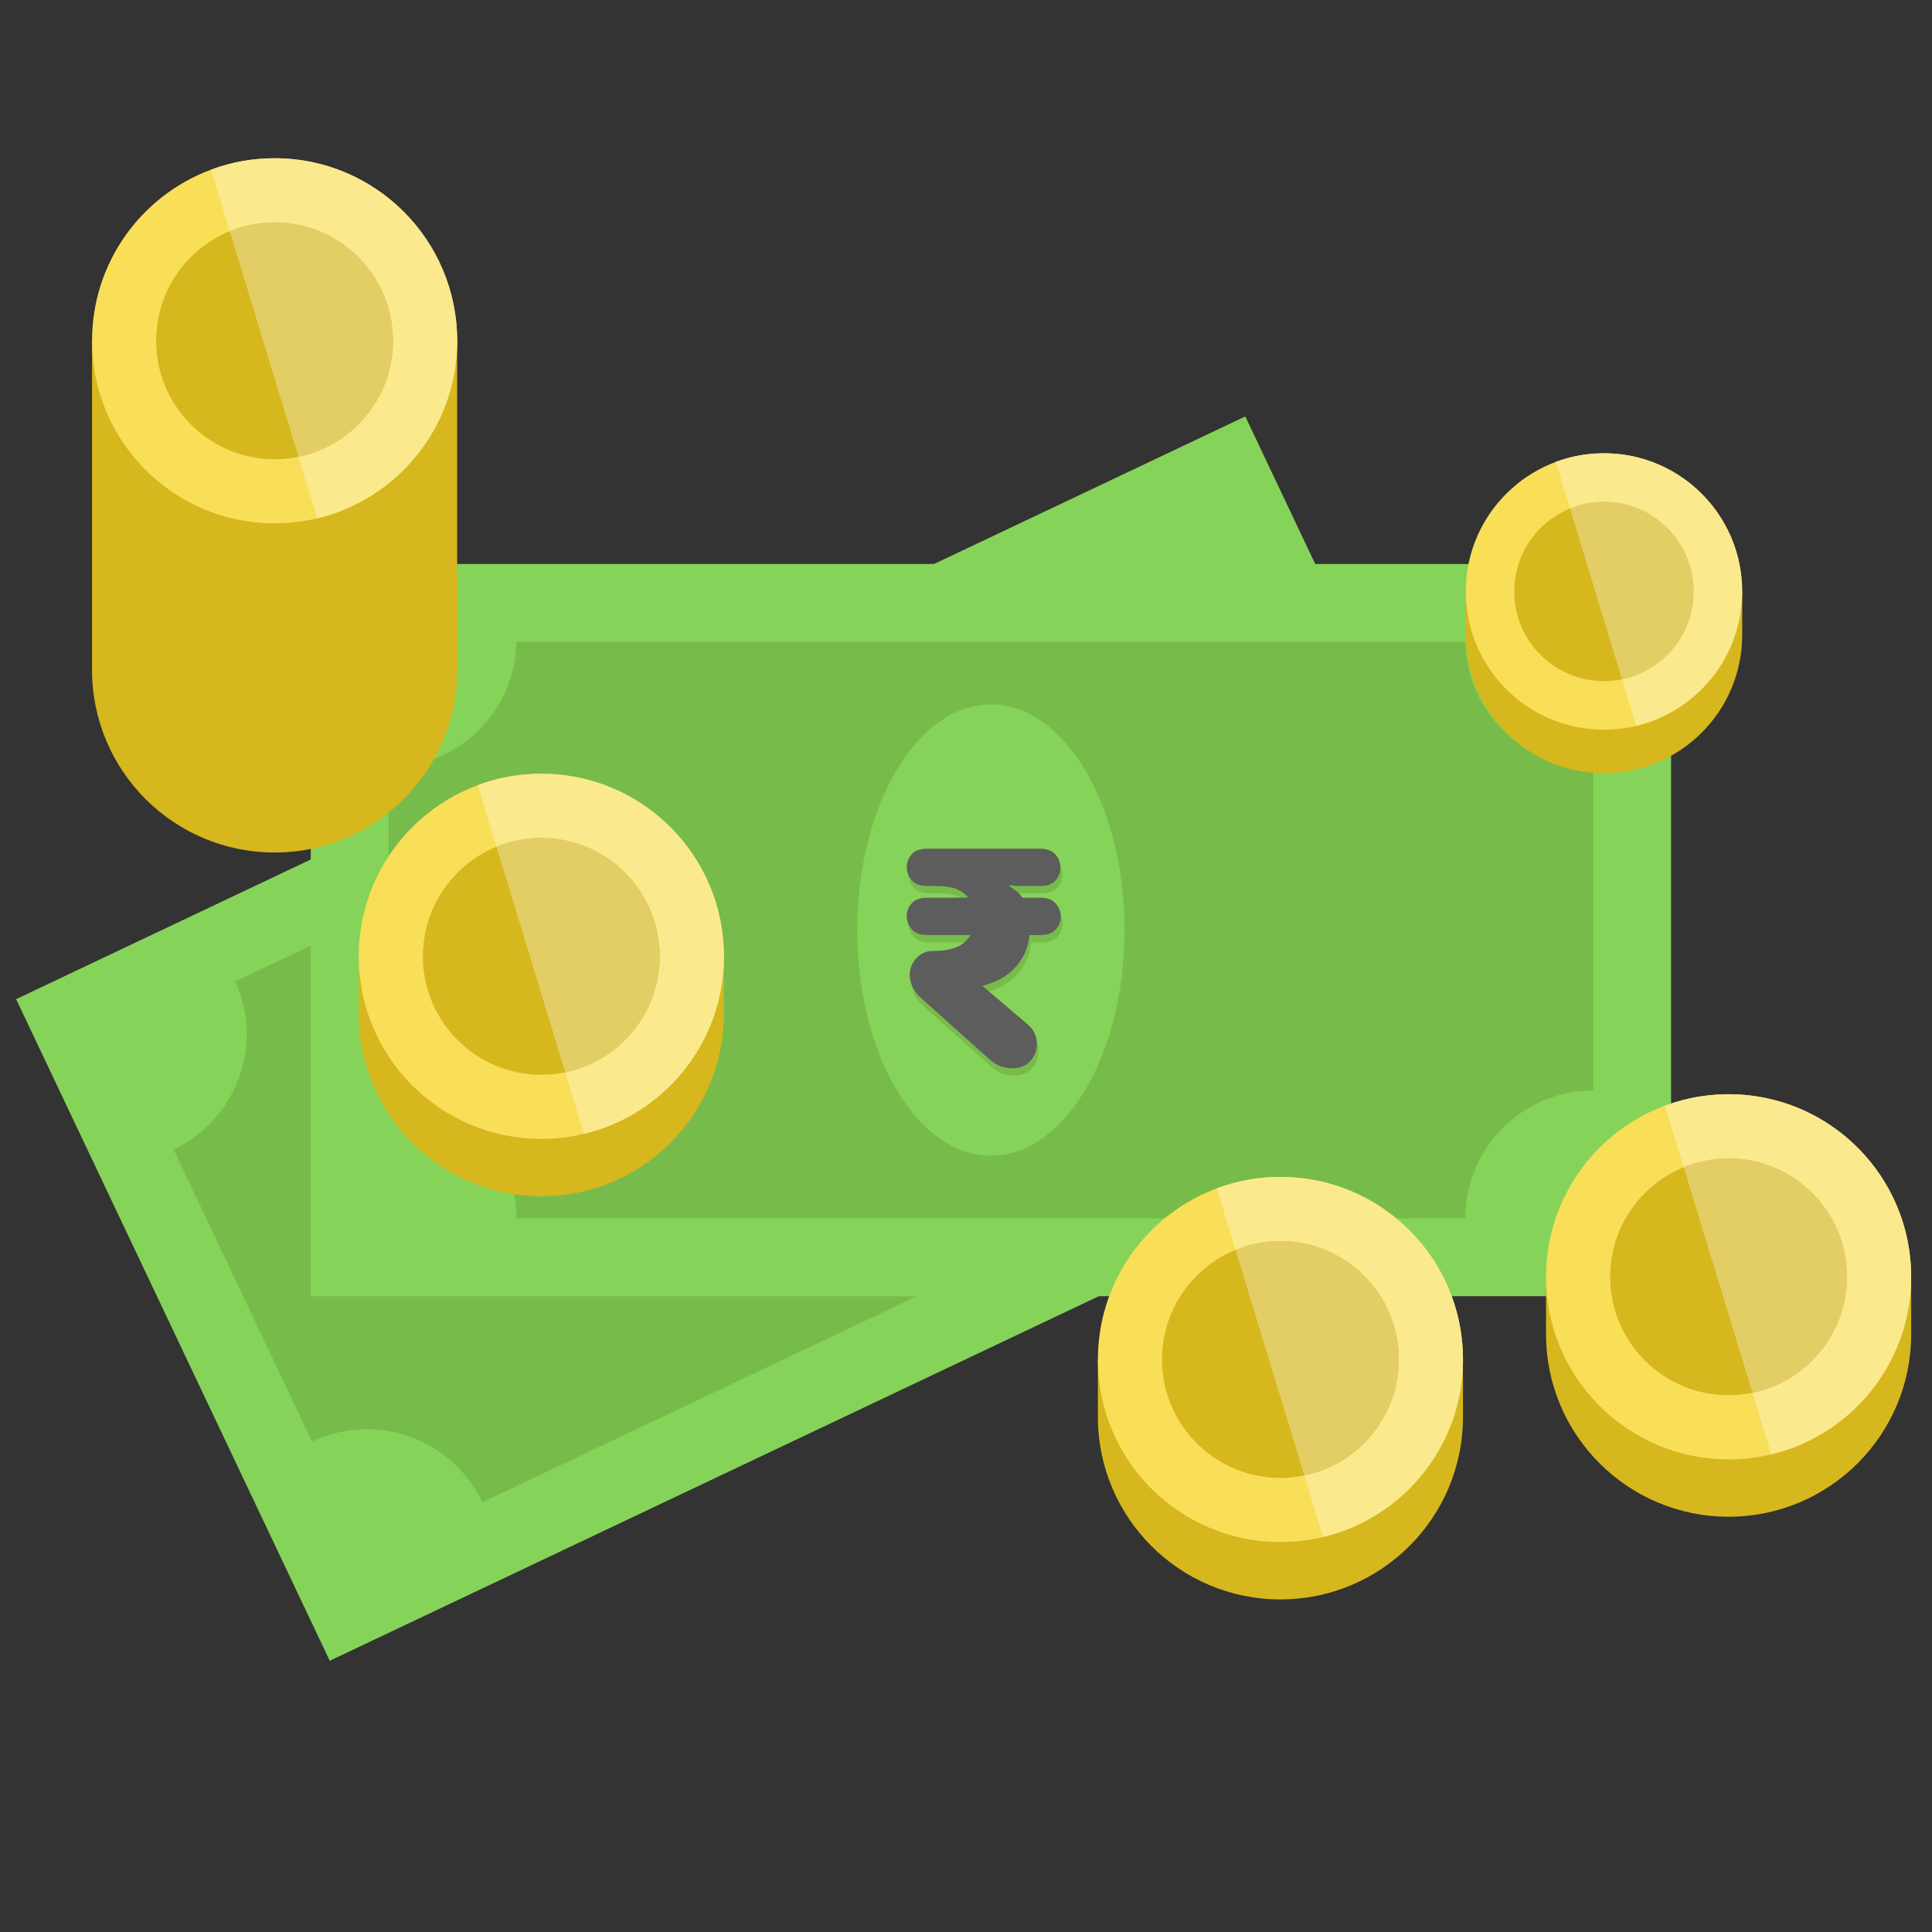
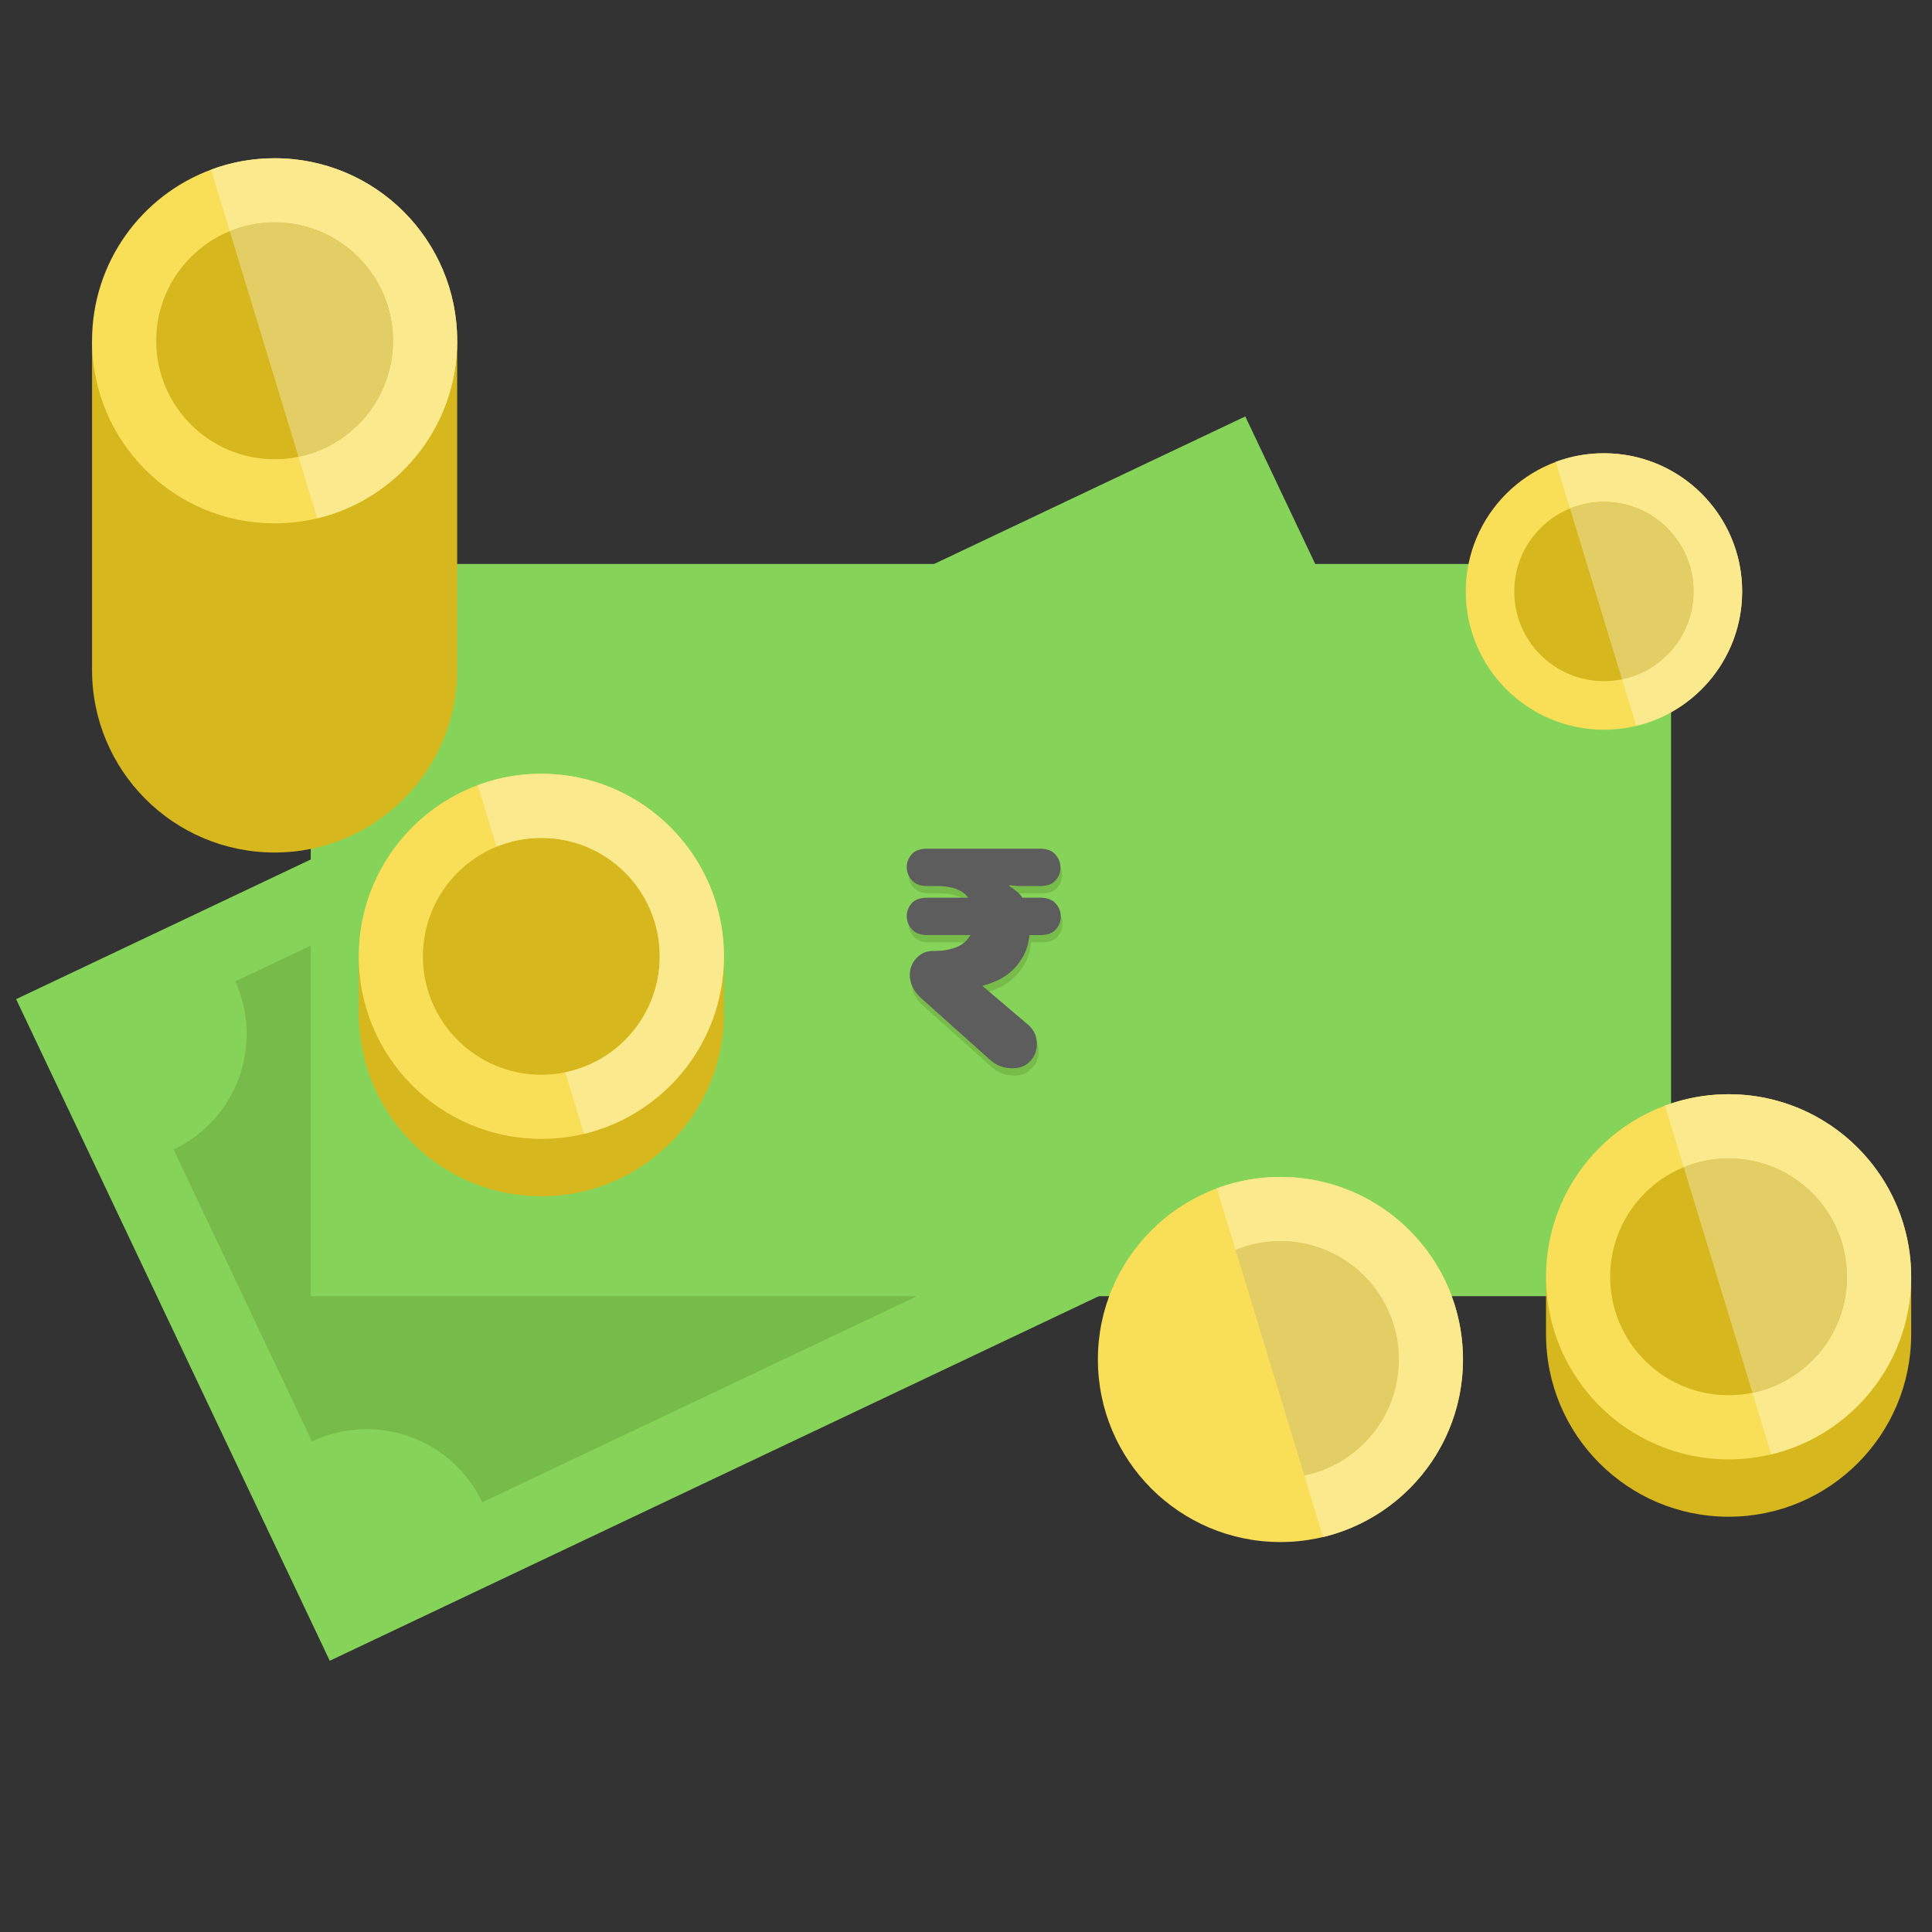
<svg xmlns="http://www.w3.org/2000/svg" version="1.1" id="Layer_1" x="0px" y="0px" width="100px" height="100px" viewBox="910 490 100 100" enable-background="new 910 490 100 100" xml:space="preserve">
  <rect x="910" y="490" width="100" height="100" fill="#333333" stroke="none" />
  <g>
    <polyline fill="#86D359" points="910.834,541.716 974.456,511.555 990.69,545.801 927.068,575.961 910.834,541.716  " />
    <path fill="#77BC4A" d="M926.148,564.614l-7.165-15.116c3.267-1.548,4.68-5.421,3.196-8.702l44.386-21.04   c1.601,3.224,5.493,4.583,8.76,3.035l7.165,15.114c-3.304,1.565-4.711,5.512-3.146,8.813l-44.381,21.04   C933.398,564.456,929.452,563.047,926.148,564.614" />
    <path fill="#86D359" d="M955.765,554.311c3.452-1.636,4.011-7.688,1.25-13.517c-2.763-5.825-7.802-9.225-11.254-7.587   c-3.452,1.636-4.011,7.686-1.249,13.514S952.313,555.947,955.765,554.311" />
    <path fill="#77BC4A" d="M953.048,548.579l-2.116,1.003l-0.559-1.179l2.116-1.003c0.842-0.399,1.202-1.408,0.803-2.25   s-1.409-1.202-2.25-0.805c-1.492,0.709-3.281,0.07-3.988-1.421c-0.707-1.493-0.068-3.281,1.423-3.988l2.116-1.003l0.558,1.178   l-2.115,1.004c-0.843,0.399-1.203,1.408-0.804,2.25c0.4,0.841,1.409,1.203,2.25,0.803c1.492-0.708,3.28-0.07,3.987,1.423   C955.178,546.082,954.54,547.872,953.048,548.579" />
    <polyline fill="#77BC4A" points="949.346,539.248 948.167,539.806 946.801,536.926 947.98,536.367 949.346,539.248  " />
    <rect x="952.799" y="547.835" transform="matrix(0.904 -0.428 0.428 0.904 -143.409 460.893)" fill="#77BC4A" width="1.305" height="3.189" />
    <polyline fill="#86D359" points="926.084,519.192 996.494,519.192 996.494,557.09 926.084,557.09 926.084,519.192  " />
-     <path fill="#77BC4A" d="M930.113,546.442v-16.727c3.617,0,6.552-2.896,6.617-6.495h49.12c0.065,3.599,3.001,6.495,6.616,6.495   v16.727c-3.656,0-6.618,2.962-6.618,6.618h-49.115C936.733,549.404,933.771,546.442,930.113,546.442" />
    <ellipse fill="#86D359" cx="961.29" cy="538.141" rx="6.916" ry="11.678" />
-     <path fill="#D6B71D" d="M993.021,530.018c-3.951,0-7.153-3.203-7.153-7.155v-2.248h14.308v2.248   C1000.175,526.814,996.972,530.018,993.021,530.018" />
    <path fill="#F9DE58" d="M1000.175,520.615c0-3.951-3.203-7.154-7.154-7.154s-7.153,3.203-7.153,7.154   c0,3.951,3.202,7.155,7.153,7.155S1000.175,524.566,1000.175,520.615" />
    <path fill="#D6B71D" d="M997.661,520.615c0-2.563-2.078-4.641-4.641-4.641s-4.642,2.078-4.642,4.641s2.079,4.64,4.642,4.64   S997.661,523.178,997.661,520.615" />
-     <path fill="#D6B71D" d="M976.275,572.786c-5.22,0-9.449-4.23-9.449-9.449v-2.97h18.897v2.97   C985.725,568.556,981.493,572.786,976.275,572.786" />
    <path fill="#F9DE58" d="M985.725,560.367c0-5.219-4.23-9.449-9.449-9.449c-5.22,0-9.449,4.23-9.449,9.449s4.229,9.449,9.449,9.449   C981.494,569.816,985.725,565.586,985.725,560.367" />
-     <path fill="#D6B71D" d="M982.406,560.367c0-3.386-2.745-6.13-6.131-6.13s-6.129,2.744-6.129,6.13c0,3.385,2.743,6.129,6.129,6.129   S982.406,563.752,982.406,560.367" />
    <path fill="#D6B71D" d="M938.02,551.919L938.02,551.919c-5.219,0-9.449-4.229-9.449-9.449V539.5h18.9v2.969   C947.47,547.689,943.238,551.919,938.02,551.919" />
    <path fill="#F9DE58" d="M947.47,539.5c0-5.219-4.232-9.45-9.451-9.45s-9.45,4.231-9.45,9.45c0,5.218,4.231,9.449,9.45,9.449   S947.47,544.719,947.47,539.5" />
    <path fill="#D6B71D" d="M944.149,539.5c0-3.385-2.743-6.129-6.129-6.129c-3.384,0-6.13,2.744-6.13,6.129s2.745,6.129,6.13,6.129   C941.406,545.63,944.149,542.886,944.149,539.5" />
    <path fill="#D6B71D" d="M924.214,534.126c-5.22,0-9.45-4.23-9.45-9.449v-17.039h18.899v17.039   C933.663,529.896,929.432,534.126,924.214,534.126" />
    <path fill="#F9DE58" d="M933.664,507.64c0,4.458-3.089,8.194-7.243,9.19c-0.709,0.169-1.448,0.258-2.208,0.258   c-5.219,0-9.449-4.229-9.449-9.448c0-4.061,2.561-7.523,6.158-8.858c1.023-0.382,2.135-0.591,3.291-0.591   C929.431,498.19,933.664,502.42,933.664,507.64" />
    <path fill="#D6B71D" d="M930.343,507.64c0-3.386-2.745-6.13-6.129-6.13c-3.385,0-6.13,2.745-6.13,6.13   c0,3.385,2.745,6.129,6.13,6.129C927.599,513.769,930.343,511.025,930.343,507.64" />
    <path fill="#FBE98E" d="M924.213,498.19c-1.156,0-2.268,0.209-3.291,0.591l0.97,3.184c0.717-0.293,1.5-0.456,2.322-0.456   c3.385,0,6.129,2.745,6.129,6.13c0,2.961-2.101,5.433-4.893,6.005l0.97,3.185c4.153-0.996,7.242-4.732,7.242-9.19   C933.664,502.42,929.431,498.19,924.213,498.19" />
    <path fill="#E3CE66" d="M924.214,501.509c-0.822,0-1.605,0.163-2.322,0.456l3.559,11.679c2.793-0.572,4.893-3.044,4.893-6.005   C930.343,504.254,927.599,501.509,924.214,501.509" />
    <path fill="#A3D284" d="M945.455,533.667c1.263,1.607,2.015,3.632,2.015,5.833c0-0.001,0-0.001,0-0.001   C947.47,537.298,946.718,535.274,945.455,533.667 M945.446,533.657c0.002,0.003,0.005,0.006,0.008,0.009   C945.452,533.663,945.449,533.66,945.446,533.657 M937.4,530.071C937.4,530.071,937.4,530.071,937.4,530.071   S937.4,530.071,937.4,530.071 M937.43,530.069c-0.002,0-0.003,0.001-0.005,0.001C937.427,530.07,937.428,530.069,937.43,530.069    M937.461,530.067c-0.003,0-0.007,0.001-0.011,0.001C937.454,530.068,937.458,530.067,937.461,530.067 M937.496,530.066   c-0.006,0-0.012,0-0.019,0C937.484,530.066,937.49,530.066,937.496,530.066 M937.928,530.052c-0.141,0-0.282,0.006-0.423,0.013   C937.646,530.058,937.787,530.053,937.928,530.052 M937.958,530.052c-0.01,0-0.02,0-0.03,0   C937.938,530.052,937.949,530.052,937.958,530.052 M937.99,530.052c-0.01,0-0.02,0-0.03,0   C937.97,530.052,937.979,530.052,937.99,530.052 M938.019,530.051c-0.01,0-0.02,0-0.029,0   C937.999,530.051,938.01,530.051,938.019,530.051C938.019,530.051,938.019,530.051,938.019,530.051" />
    <path fill="#E3CE66" d="M947.469,539.603c0,0,0,0.001,0,0.002C947.469,539.604,947.469,539.604,947.469,539.603 M947.469,539.575   c0,0.002,0,0.004,0,0.005C947.469,539.58,947.469,539.577,947.469,539.575 M947.47,539.543c0,0.004,0,0.008,0,0.01   C947.47,539.551,947.47,539.548,947.47,539.543 M947.47,539.506c0,0.007,0,0.015,0,0.02   C947.47,539.521,947.47,539.514,947.47,539.506" />
    <path fill="#FBE98E" d="M938.02,530.051c-0.01,0-0.021,0-0.03,0l0,0c-0.01,0-0.02,0-0.03,0.001c0,0-0.001,0-0.001,0   c-0.01,0-0.02,0-0.03,0c0,0,0,0-0.001,0c-0.142,0-0.282,0.006-0.423,0.013c-0.003,0-0.006,0.001-0.009,0.001   c-0.006,0-0.012,0-0.019,0c-0.006,0-0.011,0.001-0.017,0.001c-0.003,0-0.007,0.001-0.01,0.001c-0.006,0-0.014,0-0.021,0   c-0.002,0-0.003,0.001-0.005,0.001c-0.008,0-0.017,0-0.024,0.001c0,0,0,0,0,0c-0.935,0.061-1.832,0.256-2.671,0.571l0.97,3.183   c0.717-0.293,1.499-0.454,2.321-0.454c3.386,0,6.129,2.744,6.129,6.129c0,2.96-2.099,5.433-4.892,6.004l0.97,3.184   c4.121-0.986,7.194-4.671,7.242-9.084v-0.001c0-0.007,0-0.015,0-0.022c0-0.001,0-0.003,0-0.005c0-0.007,0-0.014,0-0.021   c0-0.003,0-0.006,0-0.01s0-0.01,0-0.017c0-0.005,0-0.013,0-0.02c0-0.001,0-0.005,0-0.007c0-2.2-0.751-4.225-2.014-5.832   c0,0-0.001,0-0.001-0.001c-0.002-0.003-0.005-0.006-0.008-0.009C943.716,531.461,941.032,530.052,938.02,530.051" />
-     <path fill="#E3CE66" d="M938.02,533.372c-0.82,0-1.604,0.161-2.321,0.455l3.559,11.679c2.792-0.572,4.892-3.044,4.892-6.005   C944.149,536.115,941.406,533.372,938.02,533.372" />
    <path fill="#FFFFFF" d="M985.143,557.09L985.143,557.09c0.377,1.021,0.582,2.125,0.582,3.277c0-0.001,0-0.001,0-0.001   C985.725,559.215,985.52,558.11,985.143,557.09" />
    <path fill="#ADE18E" d="M984.048,554.99c0.446,0.646,0.817,1.35,1.095,2.1l0,0C984.865,556.34,984.494,555.637,984.048,554.99    M984.039,554.977c0.002,0.006,0.004,0.009,0.009,0.014C984.043,554.985,984.041,554.982,984.039,554.977 M984.03,554.965   C984.03,554.965,984.031,554.965,984.03,554.965C984.031,554.965,984.03,554.965,984.03,554.965" />
    <path fill="#A3D284" d="M975.631,550.939c-0.002,0-0.004,0-0.007,0C975.627,550.939,975.629,550.939,975.631,550.939    M975.663,550.938c-0.005,0-0.01,0-0.015,0C975.653,550.938,975.658,550.938,975.663,550.938 M975.693,550.936   c-0.008,0.001-0.013,0.001-0.019,0.001C975.681,550.937,975.686,550.937,975.693,550.936 M975.726,550.933   c-0.008,0.002-0.015,0.002-0.023,0.003C975.711,550.935,975.719,550.935,975.726,550.933 M976.273,550.918   c-0.183,0-0.363,0.005-0.544,0.015C975.91,550.923,976.091,550.918,976.273,550.918   C976.274,550.918,976.274,550.918,976.273,550.918" />
    <path fill="#E3CE66" d="M985.724,560.47c0,0,0,0.001,0,0.003C985.724,560.471,985.724,560.471,985.724,560.47 M985.724,560.441   c0,0.002,0,0.004,0,0.006C985.724,560.444,985.724,560.443,985.724,560.441 M985.724,560.41c0,0.005,0,0.009,0,0.011   C985.724,560.419,985.724,560.415,985.724,560.41 M985.725,560.374c0,0.007,0,0.014,0,0.02   C985.725,560.388,985.725,560.381,985.725,560.374" />
    <path fill="#FBE98E" d="M976.274,550.918c-0.183,0-0.364,0.005-0.545,0.015c-0.002,0-0.003,0-0.004,0   c-0.008,0.002-0.015,0.002-0.023,0.003c-0.002,0-0.006,0-0.009,0c-0.008,0.001-0.013,0.001-0.019,0.001   c-0.005,0-0.009,0-0.012,0.002c-0.005,0-0.01,0-0.015,0c-0.006,0-0.012,0.001-0.018,0.001c-0.002,0-0.004,0-0.007,0   c-0.922,0.063-1.81,0.259-2.641,0.569l0.97,3.184c0.716-0.294,1.5-0.455,2.322-0.455c3.386,0,6.131,2.744,6.131,6.13   c0,2.961-2.102,5.433-4.895,6.004l0.972,3.185c4.12-0.987,7.193-4.673,7.24-9.083c0-0.002,0-0.003,0-0.003c0-0.006,0-0.016,0-0.024   c0,0,0-0.002,0-0.004c0-0.007,0-0.014,0-0.021c0-0.003,0-0.006,0-0.011c0-0.004,0-0.01,0-0.017c0-0.006,0-0.013,0-0.02   c0-0.002,0-0.006,0-0.008c0-1.151-0.205-2.256-0.581-3.276c-0.277-0.75-0.648-1.453-1.095-2.1l0,0   c-0.005-0.006-0.007-0.009-0.009-0.014c-0.004-0.003-0.006-0.007-0.008-0.011c-0.001-0.001-0.001-0.001-0.001-0.001   C982.321,552.519,979.486,550.918,976.274,550.918" />
    <path fill="#E3CE66" d="M976.275,554.237c-0.822,0-1.606,0.161-2.322,0.456l3.559,11.679c2.793-0.572,4.895-3.043,4.895-6.004   C982.406,556.981,979.661,554.237,976.275,554.237" />
    <path fill="#FFFFFF" d="M1002.983,546.854c1.262,1.606,2.016,3.633,2.016,5.832l0,0   C1004.999,550.486,1004.245,548.46,1002.983,546.854 M1002.974,546.844c0.003,0.002,0.006,0.006,0.009,0.009   C1002.979,546.85,1002.977,546.846,1002.974,546.844" />
    <path fill="#ADE18E" d="M994.877,543.262c-0.004,0-0.006,0-0.008,0C994.871,543.262,994.873,543.262,994.877,543.262    M994.905,543.259c-0.004,0-0.009,0-0.013,0C994.896,543.259,994.901,543.259,994.905,543.259 M994.937,543.256   c-0.006,0.001-0.011,0.001-0.019,0.001C994.926,543.257,994.931,543.257,994.937,543.256 M994.967,543.254   c-0.007,0.001-0.013,0.001-0.021,0.001C994.954,543.255,994.96,543.255,994.967,543.254 M995.001,543.253c-0.009,0-0.019,0-0.027,0   C994.982,543.253,994.992,543.253,995.001,543.253 M995.486,543.238c-0.162,0-0.323,0.007-0.485,0.015   C995.163,543.245,995.324,543.238,995.486,543.238 M995.548,543.237c-0.021,0-0.042,0-0.062,0.001   C995.506,543.238,995.528,543.237,995.548,543.237L995.548,543.237" />
    <path fill="#E3CE66" d="M1004.999,552.79L1004.999,552.79C1004.999,552.791,1004.999,552.791,1004.999,552.79 M1004.999,552.762   c0,0.002,0,0.005,0,0.006C1004.999,552.767,1004.999,552.764,1004.999,552.762 M1004.999,552.73c0,0.004,0,0.008,0,0.011   C1004.999,552.738,1004.999,552.734,1004.999,552.73 M1004.999,552.693c0,0.008,0,0.014,0,0.021   C1004.999,552.707,1004.999,552.701,1004.999,552.693" />
    <path fill="#FBE98E" d="M993.02,513.461c-0.016,0-0.031,0-0.046,0l0,0c-0.124,0.001-0.247,0.004-0.366,0.011h-0.001   c-0.009,0.001-0.015,0.001-0.021,0.001c-0.003,0-0.005,0-0.006,0.001c-0.007,0-0.01,0-0.016,0c-0.002,0-0.005,0-0.008,0   c-0.004,0-0.009,0.001-0.013,0.001s-0.008,0-0.011,0c-0.003,0-0.007,0-0.01,0c-0.004,0.001-0.008,0.001-0.012,0.002   c-0.004,0-0.004,0-0.007,0c-0.69,0.05-1.354,0.197-1.979,0.429l0.736,2.411c0.54-0.222,1.136-0.345,1.758-0.345   c2.562,0,4.641,2.078,4.641,4.64c0,2.243-1.59,4.112-3.705,4.546l0.735,2.411c3.119-0.748,5.444-3.538,5.481-6.878c0,0,0,0,0-0.001   c0-0.004,0.002-0.011,0.002-0.017c0-0.001,0-0.002,0-0.003c0-0.005,0-0.011,0-0.016c0-0.003,0-0.005,0-0.008   c0-0.004,0-0.008,0-0.013s0-0.011,0-0.016c0-0.001,0-0.004,0-0.005c0-1.666-0.571-3.199-1.526-4.416c-0.001,0-0.001,0-0.001,0   c-0.004-0.002-0.004-0.005-0.006-0.007C997.331,514.527,995.301,513.461,993.02,513.461" />
    <path fill="#E3CE66" d="M993.021,515.974c-0.622,0-1.218,0.123-1.758,0.345l2.693,8.842c2.115-0.434,3.705-2.304,3.705-4.546   C997.661,518.052,995.583,515.974,993.021,515.974" />
    <path fill="#D6B71D" d="M999.472,568.506c-5.219,0-9.45-4.23-9.45-9.448v-2.972h18.9v2.972   C1008.922,564.275,1004.691,568.506,999.472,568.506" />
    <path fill="#F9DE58" d="M1008.922,556.086c0-5.218-4.23-9.449-9.45-9.449c-5.219,0-9.45,4.231-9.45,9.449   c0,5.221,4.231,9.451,9.45,9.451C1004.691,565.537,1008.922,561.307,1008.922,556.086" />
    <path fill="#D6B71D" d="M1005.6,556.086c0-3.384-2.743-6.129-6.128-6.129c-3.385,0.002-6.13,2.745-6.13,6.129   c0,3.387,2.745,6.13,6.13,6.13S1005.6,559.473,1005.6,556.086" />
    <path fill="#FBE98E" d="M999.471,546.637c-0.02,0-0.04,0-0.06,0h-0.001c-0.163,0.002-0.324,0.009-0.485,0.017l0,0   c-0.01,0-0.02,0.001-0.027,0.001c-0.002,0-0.004,0-0.007,0c-0.007,0-0.016,0.001-0.021,0.002c-0.004,0-0.008,0-0.01,0   c-0.005,0-0.012,0.001-0.018,0.001c-0.005,0.001-0.007,0.001-0.013,0.001c-0.004,0-0.01,0.001-0.013,0.001   c-0.006,0.002-0.011,0.002-0.019,0.002c-0.001,0.001-0.003,0.001-0.005,0.001c-0.914,0.064-1.791,0.258-2.612,0.566l0.968,3.184   c0.717-0.294,1.5-0.455,2.323-0.455c3.385,0,6.128,2.745,6.128,6.129c0,2.961-2.099,5.434-4.892,6.006l0.971,3.183   c4.12-0.985,7.192-4.673,7.242-9.083v-0.002c0-0.006,0-0.015,0-0.022c0-0.003,0-0.005,0-0.006c0-0.008,0-0.015,0.001-0.019   c0-0.005,0-0.009,0-0.011c0-0.007,0-0.012,0-0.019s0-0.012,0-0.021c0-0.002,0-0.005,0-0.007c0-2.2-0.754-4.225-2.015-5.832   c-0.001,0-0.001-0.001-0.001-0.002c-0.003-0.004-0.006-0.007-0.01-0.01C1005.167,548.047,1002.483,546.638,999.471,546.637" />
    <path fill="#E3CE66" d="M999.472,549.957c-0.822,0-1.606,0.163-2.323,0.456l3.56,11.679c2.793-0.572,4.892-3.043,4.892-6.006   C1005.6,552.702,1002.856,549.957,999.472,549.957" />
    <g>
      <path fill="#77BC4A" d="M958.081,536.24c-0.358,0-0.626-0.101-0.799-0.302c-0.174-0.2-0.262-0.43-0.262-0.681    c0-0.244,0.085-0.462,0.254-0.658c0.169-0.195,0.438-0.293,0.808-0.293h5.833c0.359,0,0.626,0.101,0.8,0.302    c0.175,0.2,0.263,0.427,0.263,0.681c0,0.243-0.086,0.463-0.253,0.659c-0.171,0.195-0.439,0.293-0.81,0.293h-0.554    c-0.169,0-0.317,0-0.445,0c-0.127,0-0.232-0.006-0.316-0.018c-0.104-0.01-0.189-0.021-0.253-0.03l-0.017,0.048    c0.116,0.073,0.234,0.157,0.357,0.253c0.12,0.095,0.229,0.211,0.325,0.348h0.918c0.359,0,0.628,0.102,0.801,0.301    c0.175,0.201,0.262,0.428,0.262,0.682c0,0.244-0.084,0.463-0.255,0.658c-0.168,0.195-0.438,0.293-0.808,0.293h-0.556    c-0.052,0.455-0.171,0.838-0.354,1.149c-0.187,0.313-0.396,0.568-0.634,0.77c-0.238,0.199-0.489,0.356-0.753,0.466    c-0.264,0.112-0.496,0.193-0.697,0.247l2.425,2.061c0.264,0.265,0.395,0.574,0.395,0.934c0,0.35-0.113,0.648-0.34,0.896    c-0.228,0.247-0.536,0.373-0.927,0.373c-0.212,0-0.414-0.035-0.61-0.104c-0.195-0.068-0.398-0.199-0.61-0.389l-3.488-3.121    c-0.211-0.191-0.364-0.39-0.459-0.596c-0.095-0.207-0.143-0.415-0.143-0.626c0-0.327,0.114-0.616,0.341-0.864    c0.227-0.247,0.516-0.372,0.865-0.372h0.079c0.401,0,0.766-0.061,1.093-0.182c0.328-0.122,0.582-0.335,0.76-0.643h-2.234    c-0.358,0-0.626-0.1-0.799-0.301c-0.174-0.2-0.262-0.428-0.262-0.682c0-0.244,0.085-0.461,0.254-0.658    c0.169-0.195,0.438-0.294,0.808-0.294h2.125c-0.307-0.401-0.835-0.601-1.586-0.601H958.081z" />
    </g>
    <g>
      <path fill="#5D5D5D" d="M957.995,535.861c-0.36,0-0.626-0.1-0.8-0.301c-0.175-0.201-0.261-0.429-0.261-0.682    c0-0.242,0.084-0.462,0.252-0.658c0.17-0.195,0.439-0.292,0.809-0.292h5.833c0.359,0,0.627,0.101,0.801,0.3    c0.174,0.202,0.261,0.43,0.261,0.684c0,0.242-0.084,0.462-0.253,0.657c-0.17,0.196-0.44,0.293-0.809,0.293h-0.556    c-0.168,0-0.315,0-0.443,0c-0.127,0-0.231-0.005-0.316-0.016c-0.105-0.01-0.19-0.021-0.254-0.032l-0.016,0.048    c0.117,0.074,0.235,0.159,0.356,0.254c0.122,0.095,0.229,0.212,0.325,0.349h0.92c0.358,0,0.625,0.101,0.8,0.3    c0.176,0.202,0.262,0.429,0.262,0.683c0,0.242-0.085,0.463-0.254,0.656c-0.169,0.197-0.438,0.295-0.808,0.295h-0.556    c-0.053,0.453-0.172,0.837-0.356,1.147c-0.184,0.313-0.396,0.57-0.634,0.769c-0.237,0.203-0.487,0.357-0.754,0.467    c-0.263,0.111-0.496,0.193-0.696,0.246l2.424,2.062c0.265,0.263,0.397,0.575,0.397,0.935c0,0.348-0.113,0.647-0.341,0.896    c-0.228,0.247-0.536,0.372-0.927,0.372c-0.211,0-0.415-0.034-0.609-0.103c-0.196-0.068-0.401-0.198-0.61-0.389l-3.488-3.123    c-0.211-0.19-0.365-0.387-0.46-0.594c-0.094-0.204-0.144-0.414-0.144-0.626c0-0.328,0.115-0.615,0.342-0.863    c0.227-0.249,0.516-0.374,0.864-0.374h0.08c0.4,0,0.766-0.06,1.092-0.182c0.328-0.121,0.581-0.334,0.761-0.641h-2.235    c-0.36,0-0.626-0.101-0.8-0.301c-0.175-0.201-0.261-0.428-0.261-0.683c0-0.242,0.084-0.461,0.252-0.656    c0.17-0.195,0.439-0.293,0.809-0.293h2.124c-0.306-0.401-0.834-0.603-1.584-0.603H957.995z" />
    </g>
  </g>
</svg>